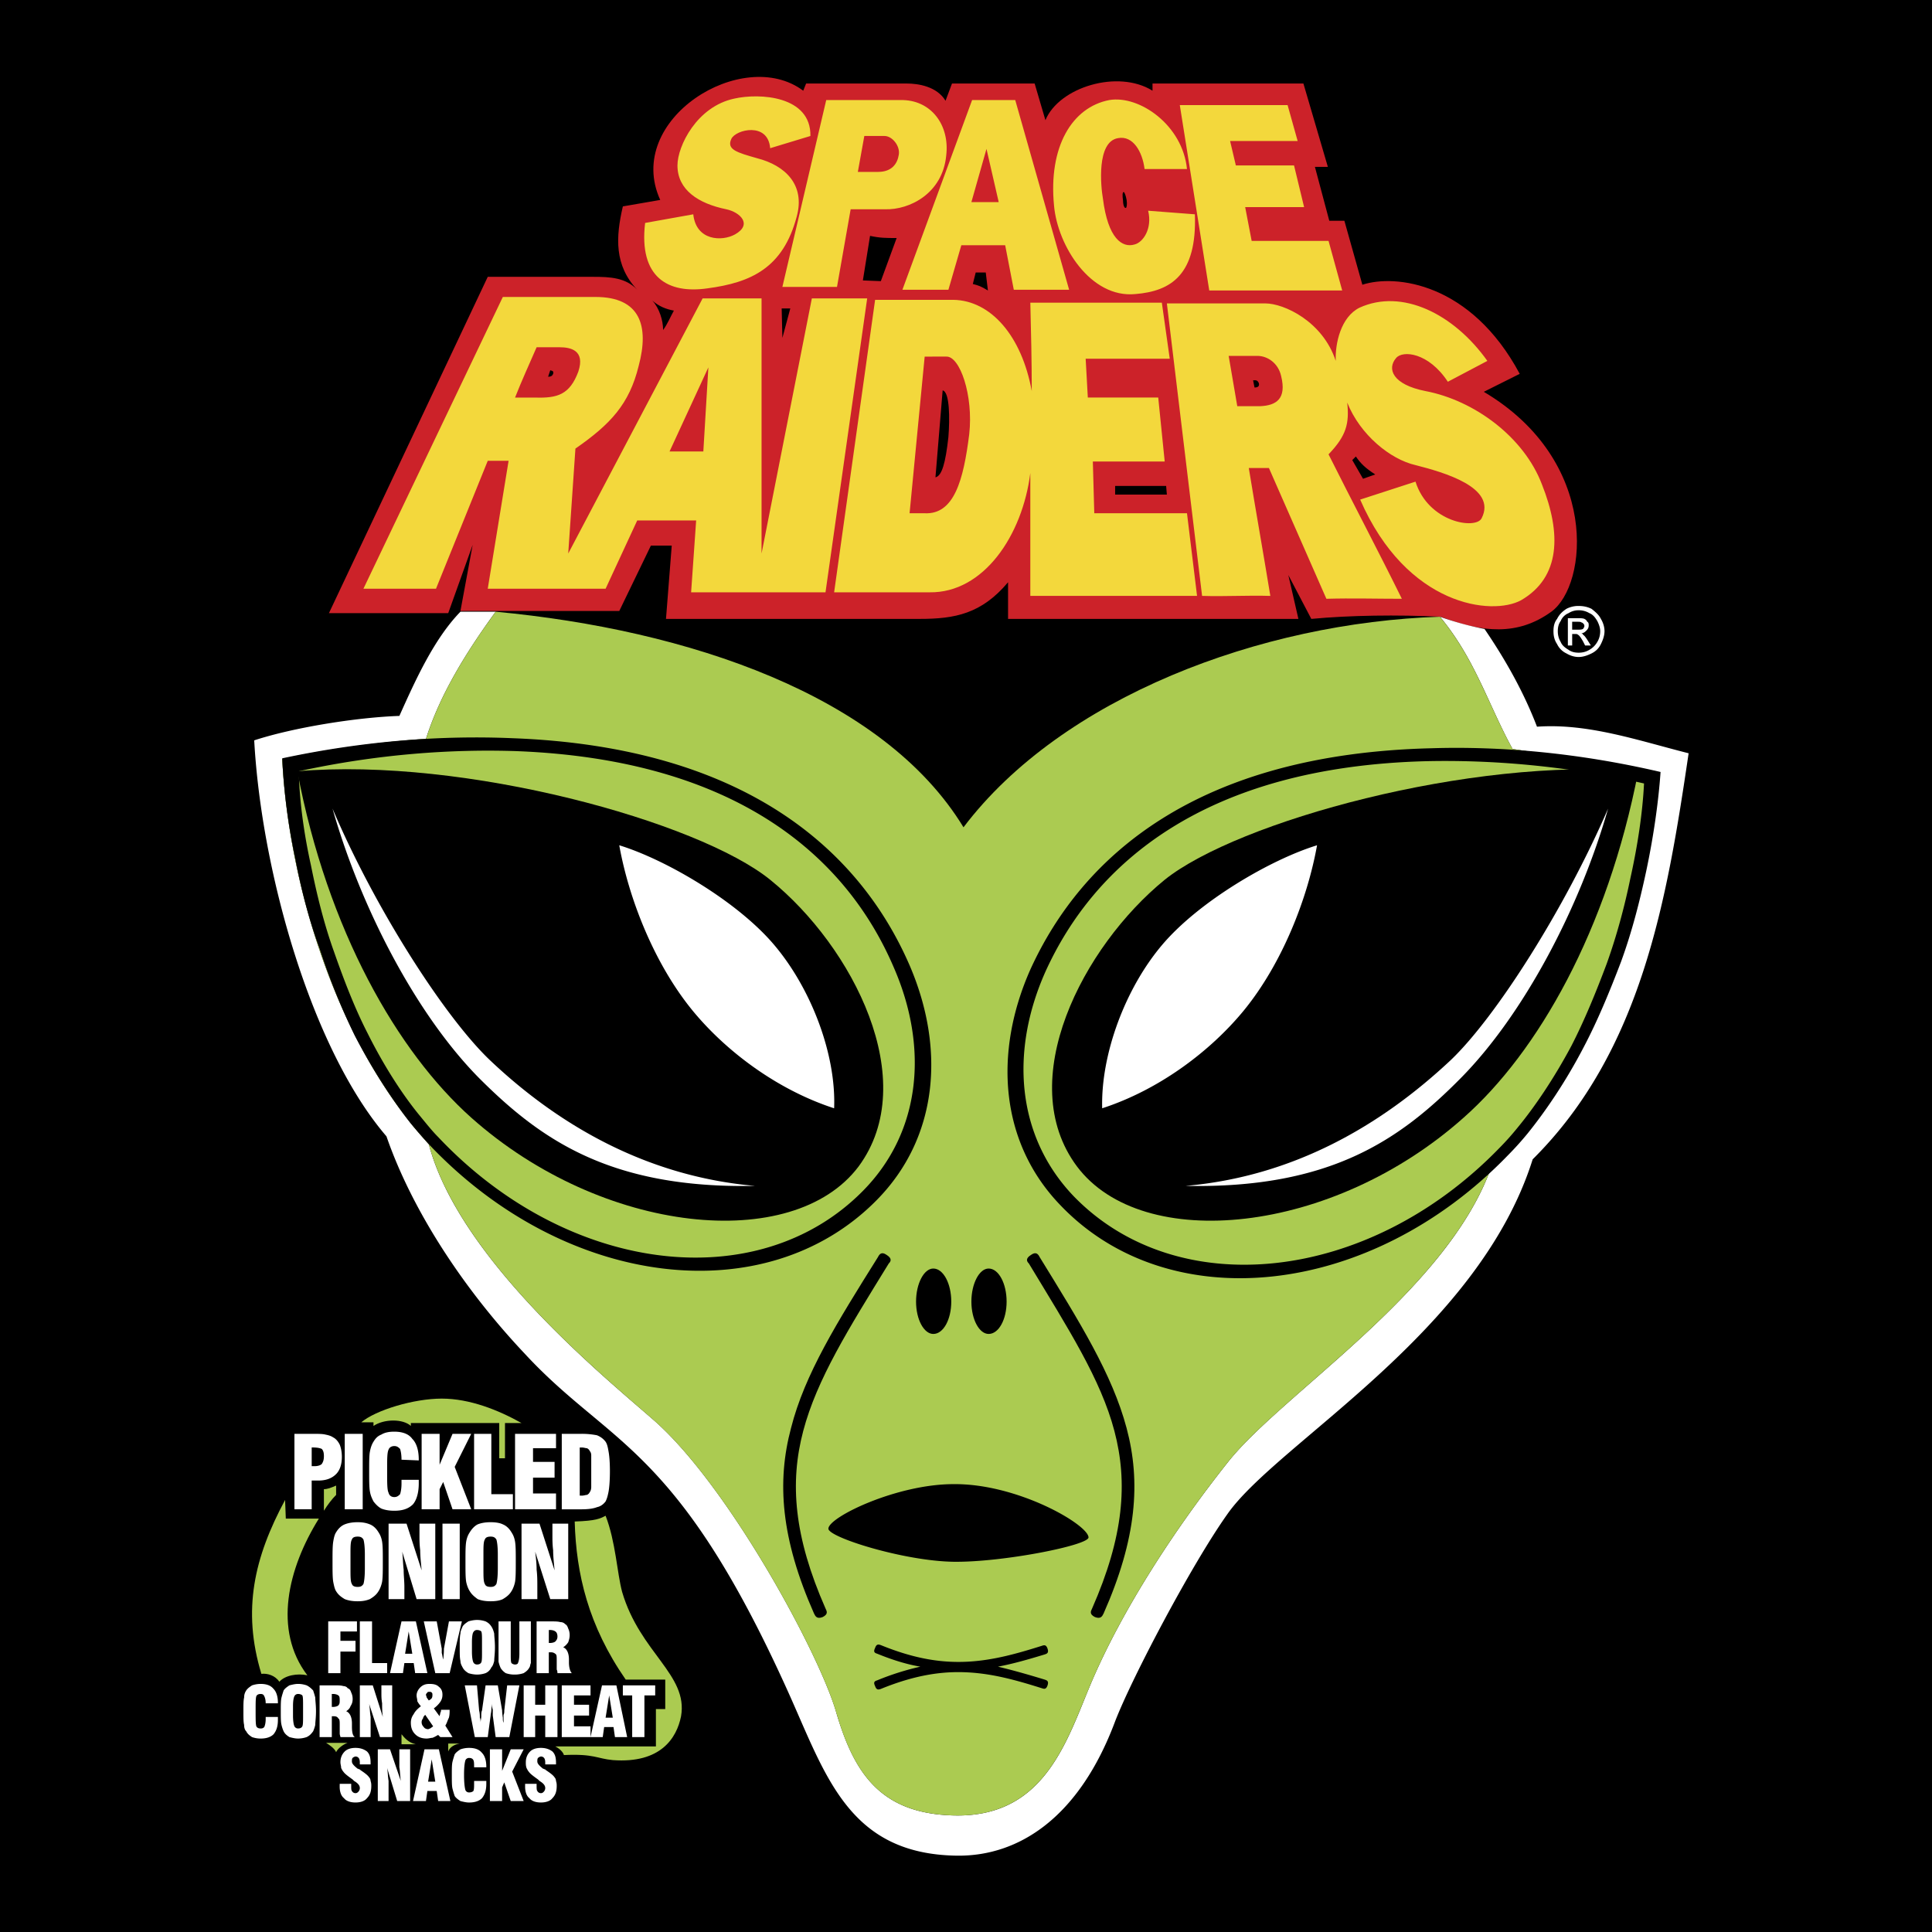
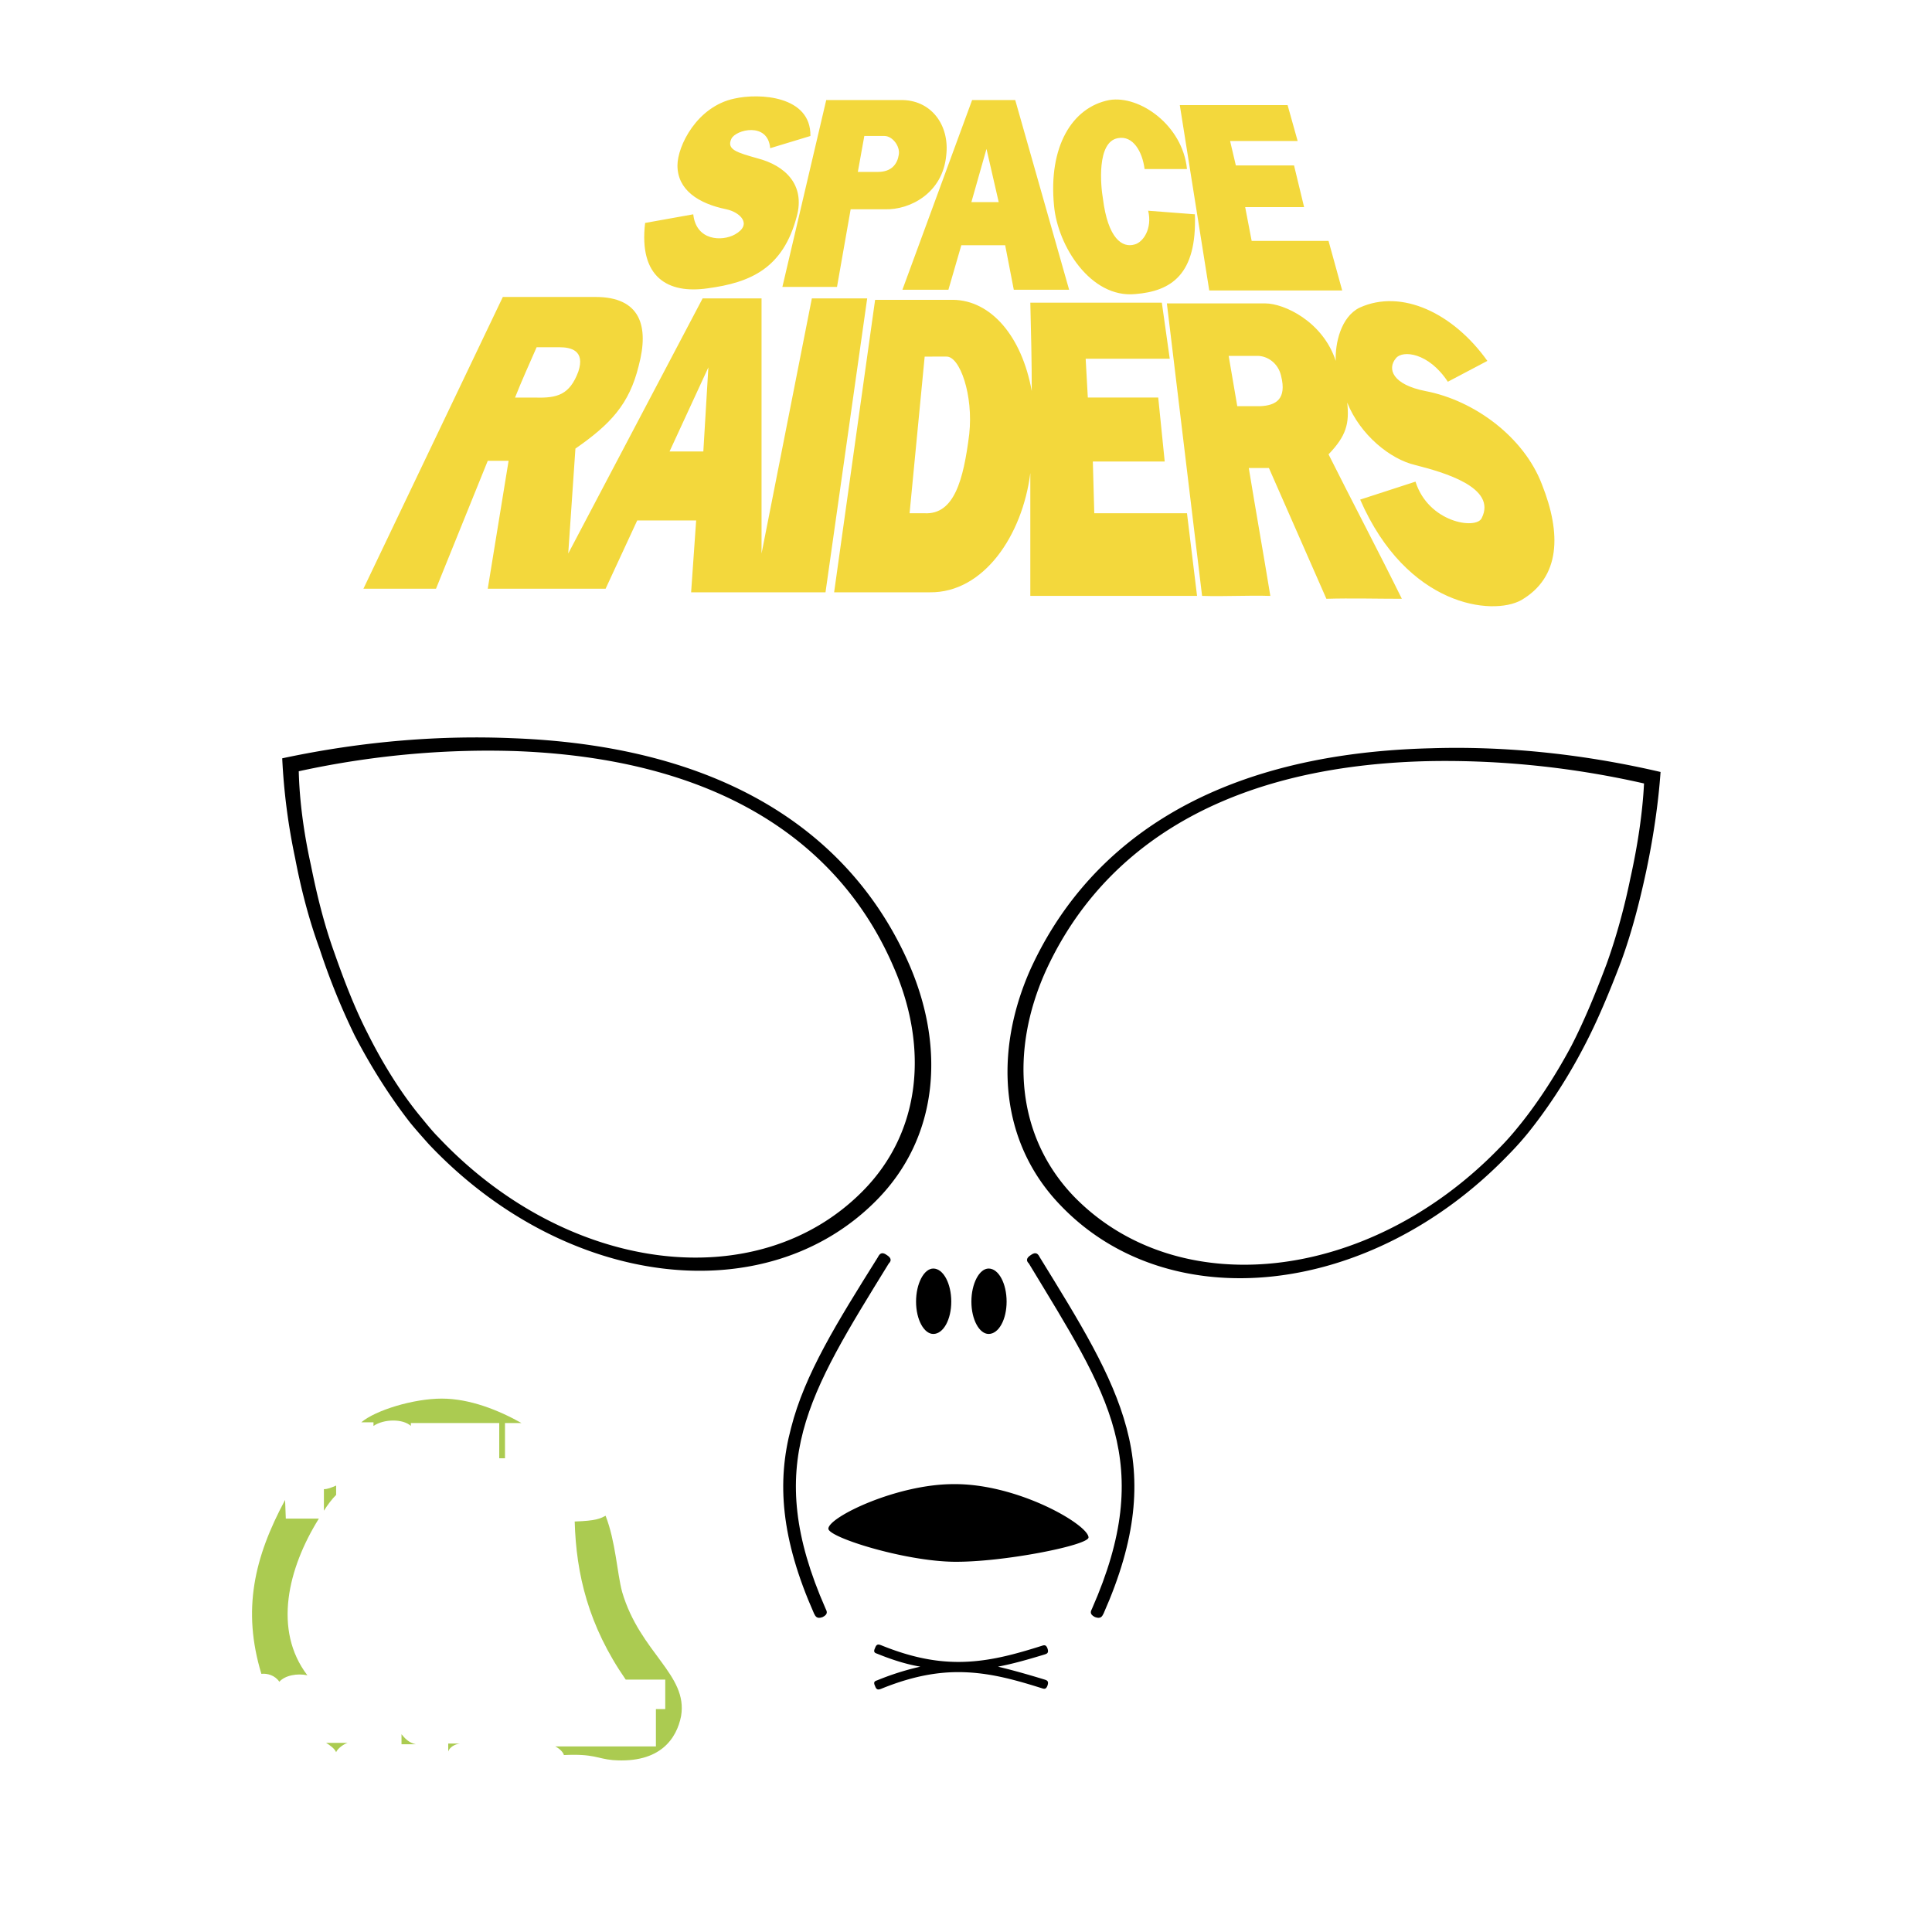
<svg xmlns="http://www.w3.org/2000/svg" width="2500" height="2500" viewBox="0 0 192.756 192.756">
  <g fill-rule="evenodd" clip-rule="evenodd">
-     <path d="M0 0h192.756v192.756H0V0z" />
-     <path d="M62.142 20.593l3.729-.645c-3.657-8.03 8.245-15.415 14.268-10.898l.287-.717h10.038c1.147 0 3.011.287 3.872 1.721l.645-1.721h8.245l1.076 3.657c1.361-3.298 7.242-5.09 10.684-2.94v-.717h15.055l2.439 8.317h-1.291l1.434 5.377h1.506l1.793 6.381c3.297-1.075 10.826-.215 15.701 8.891l-3.584 1.793c11.615 6.883 10.395 19.287 6.738 21.939-3.369 2.438-6.883 2.079-11.041.502-4.303-.215-9.105-.144-12.906.215l-2.293-4.374 1.004 4.374h-28.967v-3.657c-2.652 3.155-5.306 3.657-8.819 3.657h-25.31l.574-7.313h-2.08l-3.155 6.524H45.938l1.219-6.596-2.438 6.812H32.817L48.663 27.62h10.54c1.649 0 3.227.071 4.374 1.29-2.295-2.437-2.152-5.233-1.435-8.317zm72.774 25.31l1.074 1.864 1.219-.43c-1.002-.646-1.434-1.076-1.936-1.793l-.357.359zM112.115 19.16c.072 0 .215.358.287.789.072.43 0 .789-.072.789-.143.072-.285-.287-.285-.717-.072-.503-.072-.861.07-.861zm12.906 18.784l.143.717c.359 0 .502-.143.432-.43-.145-.358-.36-.287-.575-.287zm-13.765 10.539h5.09l.072.861h-5.162v-.861zm-13.91-21.294l-.287 1.147c.574.143.789.215 1.506.646l-.215-1.793h-1.004zm-10.54-3.656l-.717 4.446 1.792.071 1.578-4.302c-1.075 0-1.649 0-2.653-.215zm7.242 15.415l-.717 8.676c.646-.143 1.004-1.434 1.291-4.015.143-1.794.143-4.517-.574-4.661zM54.9 36.94l-.215.645c.359 0 .43-.143.502-.287.072-.285-.071-.285-.287-.358zm23.087-6.166l.072 2.939.789-2.939h-.861zm-10.754.216c-.789-.144-1.506-.43-2.151-1.004.717.789 1.076 2.007 1.076 2.939.429-.573.716-1.29 1.075-1.935z" fill="#cc2229" />
    <path d="M76.84 14.786l4.015-1.218c.072-4.016-5.09-4.302-7.6-3.729-3.729.789-5.665 4.732-5.665 6.668 0 2.438 2.08 3.8 4.875 4.373 1.362.287 2.653 1.506.861 2.51-1.291.717-3.872.646-4.159-2.008l-4.804.861c-.646 5.449 2.294 7.098 6.238 6.524 4.302-.574 7.528-2.008 8.891-7.169.86-3.155-1.147-5.091-3.944-5.808-2.007-.573-3.083-.86-2.581-1.936.432-.932 3.658-1.721 3.873.932zM114.195 16.865c-.215-1.72-1.148-3.37-2.652-3.083-2.152.358-1.721 4.804-1.506 6.022.502 4.015 1.936 4.947 3.154 4.589.859-.215 1.793-1.578 1.361-3.37l4.662.358c.215 6.023-2.367 7.672-5.951 7.958-4.445.43-7.744-4.804-8.102-8.818-.574-5.879 1.791-9.823 5.52-10.54 3.012-.502 7.312 2.51 7.744 6.883l-4.23.001zM117.709 10.484l2.939 18.498h13.264l-1.363-4.947h-7.67l-.647-3.37h5.879l-1.004-4.158h-5.806l-.574-2.438h6.74l-1.004-3.585h-10.754zM50.168 29.627l-13.909 29.11H43.5l5.163-12.762h2.079l-2.079 12.762h11.758l3.155-6.812h5.879l-.502 7.17h13.408l4.158-29.325h-5.52L75.98 55.224V29.771h-5.879L56.693 55.224l.717-10.468c3.513-2.438 5.377-4.445 6.309-8.245 1.076-4.015.144-6.883-4.302-6.883h-9.249v-.001zm16.634 15.415l3.872-8.389-.502 8.389h-3.37zM53.538 34.646c-.717 1.649-1.505 3.37-2.151 5.019h2.008c2.223.071 3.441-.287 4.302-2.581.717-2.151-.789-2.438-1.864-2.438h-2.295zM83.221 59.095h9.536c5.377.072 9.249-5.664 10.038-11.902v12.26h16.635l-1.004-8.245h-9.25l-.143-5.163h7.17l-.646-6.381h-7.025l-.215-3.872h8.389l-.789-5.592h-13.121c.072 2.94.143 5.808.143 8.819-1.004-5.521-4.086-9.034-7.814-9.105H87.31l-4.089 29.181zm9.034-23.517c-.502 5.306-1.004 10.325-1.506 15.63h1.506c2.939.144 3.872-3.298 4.445-7.887.43-3.872-.932-7.815-2.294-7.744l-2.151.001zM126.742 59.454c-.717-4.374-1.434-8.388-2.15-12.762h2.008c1.936 4.374 3.799 8.675 5.734 13.049 2.51-.072 5.02 0 7.529 0-2.223-4.517-5.092-9.966-7.314-14.412 1.793-1.864 2.08-3.083 1.865-5.162 1.291 3.226 4.301 5.664 6.811 6.237 2.797.717 8.174 2.223 6.596 5.306-.572 1.147-5.305.43-6.596-3.657l-5.52 1.792c4.66 10.684 13.191 11.615 16.059 10.038 3.945-2.294 4.016-6.668 2.08-11.543-1.793-4.732-6.74-8.389-11.615-9.321-3.297-.645-3.871-2.223-2.939-3.298.646-.789 3.227-.574 5.162 2.366l3.943-2.08c-3.369-4.732-8.531-7.241-12.762-5.306-1.865.932-2.438 3.585-2.365 5.306-1.291-3.943-5.162-5.736-7.027-5.736h-9.822l3.514 29.181c2.292.073 4.587-.07 6.809.002zm-4.158-23.948c.287 1.721.572 3.298.859 5.019h2.295c1.578-.071 2.652-.717 2.08-3.011-.287-1.291-1.363-2.008-2.367-2.008h-2.867zM96.988 9.982L90.033 28.91h4.589l1.29-4.445h4.374l.861 4.445h5.52L101.29 9.982h-4.302zm1.434 4.875l-1.506 5.306h2.725l-1.219-5.306zM82.433 9.982l-4.374 18.642h5.449c.43-2.509.932-5.234 1.362-7.744h3.441c2.438.072 5.736-1.577 6.095-5.377.358-3.011-1.505-5.592-4.588-5.521h-7.385zm3.8 3.585l-.646 3.584h2.007c1.362 0 1.936-.789 2.08-1.721.144-.86-.645-1.864-1.434-1.864h-2.007v.001z" fill="#f3d83c" />
-     <path d="M42.784 114.159c-9.178-9.966-13.981-25.883-14.626-38.43 3.37-.789 9.536-1.721 14.34-2.008 1.362-4.302 3.872-8.46 6.955-12.69H45.94c-2.653 2.725-4.517 6.883-6.094 10.396-4.23.143-10.54 1.147-14.483 2.438.717 13.12 5.736 30.83 13.193 39.505 2.581 7.457 7.744 15.272 13.766 21.653 8.532 9.249 15.128 9.034 26.241 33.626 3.8 8.389 6.022 16.348 16.921 16.491 6.167.071 12.188-3.801 15.774-13.408 1.721-4.445 7.672-15.702 11.184-20.648 4.947-7.099 25.023-18.068 30.473-35.419 10.898-10.826 13.408-25.955 15.559-40.51-5.09-1.29-10.039-3.011-15.129-2.652-1.291-3.37-3.082-6.597-5.234-9.751a31.432 31.432 0 0 1-4.445-1.219c3.514 4.23 4.805 8.747 7.242 13.192 4.732.717 9.465 1.506 14.268 2.223-1.791 7.313-.215 22.226-16.275 39.146-4.158 12.476-20.791 22.801-26.312 29.684-5.307 6.668-10.611 14.77-13.766 22.226-2.439 5.808-4.66 13.408-13.767 13.121-7.17-.215-9.823-4.158-11.615-10.253-1.649-5.808-10.755-22.656-18.211-29.181-5.095-4.445-19.435-16.131-22.446-27.532z" fill="#fff" />
-     <path d="M143.662 61.533c3.514 4.23 4.805 8.747 7.242 13.192 4.732.717 9.465 1.506 14.268 2.223-1.791 7.313-.215 22.226-16.275 39.146-4.158 12.476-20.791 22.801-26.312 29.684-5.307 6.668-10.611 14.77-13.766 22.226-2.439 5.808-4.66 13.408-13.767 13.121-7.17-.215-9.823-4.158-11.615-10.253-1.649-5.808-10.755-22.656-18.211-29.181-5.09-4.445-19.43-16.132-22.441-27.532-9.178-9.966-13.981-25.883-14.626-38.43 3.37-.789 9.536-1.721 14.34-2.008 1.362-4.302 3.872-8.46 6.955-12.69 19.144 1.792 38.645 8.317 46.675 21.509 9.82-12.977 29.682-20.434 47.533-21.007z" fill="#abcb51" />
+     <path d="M42.784 114.159c-9.178-9.966-13.981-25.883-14.626-38.43 3.37-.789 9.536-1.721 14.34-2.008 1.362-4.302 3.872-8.46 6.955-12.69H45.94c-2.653 2.725-4.517 6.883-6.094 10.396-4.23.143-10.54 1.147-14.483 2.438.717 13.12 5.736 30.83 13.193 39.505 2.581 7.457 7.744 15.272 13.766 21.653 8.532 9.249 15.128 9.034 26.241 33.626 3.8 8.389 6.022 16.348 16.921 16.491 6.167.071 12.188-3.801 15.774-13.408 1.721-4.445 7.672-15.702 11.184-20.648 4.947-7.099 25.023-18.068 30.473-35.419 10.898-10.826 13.408-25.955 15.559-40.51-5.09-1.29-10.039-3.011-15.129-2.652-1.291-3.37-3.082-6.597-5.234-9.751a31.432 31.432 0 0 1-4.445-1.219c3.514 4.23 4.805 8.747 7.242 13.192 4.732.717 9.465 1.506 14.268 2.223-1.791 7.313-.215 22.226-16.275 39.146-4.158 12.476-20.791 22.801-26.312 29.684-5.307 6.668-10.611 14.77-13.766 22.226-2.439 5.808-4.66 13.408-13.767 13.121-7.17-.215-9.823-4.158-11.615-10.253-1.649-5.808-10.755-22.656-18.211-29.181-5.095-4.445-19.435-16.131-22.446-27.532" fill="#fff" />
    <path d="M88.67 126.062c-4.015 6.524-7.17 11.543-8.532 16.705s-.932 10.54 2.223 17.71c.143.286.287.573-.287.859-.574.216-.717-.071-.86-.358-3.298-7.456-3.728-13.12-2.294-18.498 1.362-5.377 4.589-10.539 8.675-17.063.144-.287.359-.573.861-.216.573.359.429.645.214.861zM102.652 126.062c3.943 6.524 7.17 11.543 8.531 16.705 1.363 5.162.932 10.54-2.223 17.71-.143.286-.287.573.287.859.574.216.717-.071.859-.358 3.299-7.456 3.729-13.12 2.295-18.498-1.434-5.377-4.66-10.539-8.676-17.063-.143-.287-.357-.573-.859-.216-.573.359-.43.645-.214.861zM93.116 126.562c1.004 0 1.792 1.506 1.792 3.299 0 1.792-.789 3.227-1.792 3.227-.932 0-1.721-1.435-1.721-3.227 0-1.793.789-3.299 1.721-3.299zM98.637 126.562c1.004 0 1.793 1.506 1.793 3.299 0 1.792-.789 3.227-1.793 3.227-.932 0-1.721-1.435-1.721-3.227 0-1.793.789-3.299 1.721-3.299z" />
    <path d="M82.648 152.518c0-1.147 6.811-4.445 12.476-4.445 6.38-.071 13.408 4.015 13.478 5.306.072.789-8.604 2.51-13.478 2.438-4.948-.073-12.476-2.439-12.476-3.299zM87.881 164.133c3.514 1.434 6.238 1.792 8.747 1.649 2.51-.144 4.805-.789 7.313-1.578.217-.071.432-.143.574.287s-.072.502-.287.573c-1.648.502-3.154.933-4.66 1.219 1.506.358 3.012.789 4.66 1.291.215.071.43.144.287.573-.143.431-.357.358-.574.287-2.508-.789-4.803-1.434-7.313-1.577-2.509-.144-5.233.215-8.747 1.648-.215.072-.43.144-.573-.286-.215-.431 0-.502.215-.574a26.623 26.623 0 0 1 4.302-1.362c-1.291-.215-2.725-.645-4.302-1.29-.215-.072-.43-.144-.215-.573.144-.431.359-.358.573-.287zM28.157 75.657c8.389-1.792 16.132-2.294 22.943-2.007 23.302.86 34.702 11.256 39.649 22.657 3.585 8.317 2.868 17.207-3.298 23.445-11.042 11.185-31.045 8.818-44.668-5.593-.573-.646-1.219-1.362-1.864-2.15-1.792-2.295-3.728-5.234-5.521-8.676a68.226 68.226 0 0 1-3.513-8.676c-1.076-2.939-1.864-6.022-2.438-9.034a62.319 62.319 0 0 1-1.29-9.966zm1.65 1.291c7.886-1.721 15.271-2.223 21.724-2.008 22.155.86 32.981 10.683 37.642 21.581 3.441 7.887 2.796 16.347-3.083 22.298-10.468 10.611-29.468 8.317-42.374-5.377-.573-.574-1.146-1.291-1.792-2.079-1.721-2.079-3.585-4.947-5.234-8.245-1.291-2.51-2.366-5.306-3.37-8.174-1.004-2.796-1.721-5.736-2.295-8.604-.717-3.226-1.147-6.452-1.218-9.392zM165.674 77.02c-8.316-1.936-16.061-2.581-22.871-2.366-23.373.574-34.846 10.754-40.008 22.083-3.656 8.246-3.084 17.208 3.012 23.518 10.826 11.327 30.902 9.249 44.668-5.02a31.035 31.035 0 0 0 1.936-2.15c1.793-2.223 3.801-5.162 5.592-8.604 1.363-2.58 2.582-5.521 3.729-8.531 1.076-2.94 1.865-6.023 2.51-9.034.715-3.372 1.217-6.813 1.432-9.896zm-1.649 1.147c-7.887-1.793-15.271-2.366-21.725-2.223-22.154.573-33.125 10.252-38 21.008-3.514 7.887-2.939 16.347 2.797 22.369 10.324 10.684 29.395 8.747 42.516-4.804a26.5 26.5 0 0 0 1.793-2.008c1.721-2.079 3.656-4.946 5.377-8.173 1.291-2.51 2.438-5.306 3.514-8.174 1.004-2.796 1.793-5.736 2.365-8.532.719-3.226 1.219-6.524 1.363-9.463z" />
-     <path d="M29.663 76.948c3.012 15.917 10.038 28.034 17.352 34.559 13.121 11.687 32.12 13.551 38.645 4.875 6.31-8.532-.574-21.939-8.819-28.607-7.171-5.808-30.472-12.261-47.178-10.827zM163.451 76.948c-3.082 15.917-10.037 28.034-17.422 34.559-13.121 11.687-32.049 13.551-38.574 4.875-6.381-8.532.574-21.939 8.748-28.607 7.24-5.808 30.543-12.261 47.248-10.827z" />
-     <path d="M61.784 84.333c.932 5.234 3.441 11.759 7.313 16.49 3.298 4.016 8.389 7.887 14.124 9.751.215-5.377-2.294-11.974-6.022-16.347-3.657-4.302-10.755-8.46-15.415-9.894zM131.402 84.333c-.932 5.234-3.441 11.759-7.312 16.49-3.299 4.016-8.389 7.887-14.125 9.751-.143-5.377 2.295-11.974 6.021-16.347 3.659-4.302 10.756-8.46 15.416-9.894zM33.176 80.676c2.796 9.823 8.317 20.505 14.626 26.887 6.166 6.166 13.121 11.041 27.532 10.754-10.754-.932-19.573-6.022-26.457-12.547-4.444-4.23-11.399-14.984-15.701-25.094zM160.439 80.676c-2.795 9.823-8.389 20.505-14.697 26.887-6.094 6.166-13.049 11.041-27.461 10.754 10.756-.932 19.502-6.022 26.457-12.547 4.446-4.23 11.328-14.984 15.701-25.094zM157.5 60.458c.43 0 .861.072 1.291.287.359.287.717.574.932 1.004.215.358.359.789.359 1.219s-.145.86-.359 1.291-.502.717-.932.932-.861.358-1.291.358-.859-.143-1.219-.358a1.962 1.962 0 0 1-.932-.932c-.287-.43-.359-.86-.359-1.291s.072-.86.359-1.219c.215-.43.502-.717.932-1.004a2.529 2.529 0 0 1 1.219-.287zm0 .43a1.79 1.79 0 0 0-1.004.287c-.357.143-.645.43-.787.789-.217.287-.287.645-.287 1.003s.07.717.287 1.076c.143.358.43.574.787.789.287.215.646.287 1.004.287.359 0 .717-.072 1.076-.287a2.09 2.09 0 0 0 .789-.789c.215-.359.287-.717.287-1.076s-.145-.717-.287-1.003c-.215-.359-.432-.646-.789-.789a2.017 2.017 0 0 0-1.076-.287zm-1.074 3.513v-2.725h.932c.287 0 .572 0 .717.072a.562.562 0 0 1 .287.287c.143.072.143.215.143.359 0 .215-.072.358-.215.502s-.287.286-.574.286c.145 0 .215.072.215.144.145.072.287.287.432.502l.357.574h-.572l-.217-.43c-.215-.358-.357-.574-.5-.646-.072-.071-.145-.071-.287-.071h-.287v1.147h-.431v-.001zm.429-1.578h.502c.287 0 .43 0 .572-.071.072-.072.145-.215.145-.287 0-.144-.072-.215-.072-.215-.072-.072-.143-.144-.215-.144-.072-.072-.215-.072-.43-.072h-.502v.789zM31.097 146.28h.287c.287 0 .574-.072.717-.215.144-.216.215-.431.215-.789 0-.359-.071-.574-.215-.717-.143-.072-.43-.144-.86-.144h-.143v1.865h-.001zm-1.721 4.302v-7.528h1.721c.645 0 1.075 0 1.362.072.358.071.573.143.788.286.287.144.502.43.646.717.144.358.215.788.215 1.219 0 .789-.215 1.362-.574 1.721-.43.431-1.004.646-1.792.646h-.645v2.868h-1.721v-.001zm5.019 0v-7.528h1.792v7.528h-1.792zm5.664-2.94h1.721v.36c0 .932-.215 1.648-.574 2.079-.431.43-1.004.646-1.864.646-.502 0-.932-.072-1.291-.216-.287-.143-.574-.43-.789-.717-.144-.286-.287-.573-.358-1.004-.072-.43-.072-1.075-.072-2.007 0-.861 0-1.578.072-1.937.071-.43.215-.788.358-1.004.215-.358.43-.573.789-.716.358-.216.789-.288 1.291-.288.789 0 1.434.216 1.792.718.43.43.646 1.146.646 2.079v.071l-1.721-.071c0-.502-.071-.86-.143-1.075-.144-.144-.287-.287-.574-.287s-.502.144-.574.358c-.143.286-.143.933-.143 2.008v.144c0 1.219 0 1.863.143 2.15.072.287.287.43.574.43s.43-.143.574-.286c.072-.215.143-.573.143-1.075v-.36zm2.008 2.94v-7.528h1.792v3.083l1.291-3.083h1.864l-1.649 3.298 1.649 4.23H45.15l-.932-2.725-.358.717v2.008h-1.793zm9.105 0H47.3v-7.528h1.72v6.022h2.151v1.506h.001zm.215 0v-7.528h4.087v1.434H53.18v1.362h2.15v1.577h-2.15v1.578h2.294v1.577h-4.087zm6.453-6.166v4.804H58.055c.215 0 .358-.072.502-.072a.557.557 0 0 0 .287-.286c.072-.072.144-.287.144-.502V146.496v-1.291c0-.215-.072-.358-.144-.43a.555.555 0 0 0-.287-.287c-.144 0-.287-.071-.502-.071H57.84v-.001zm-1.792 6.166v-7.528h1.936a7.81 7.81 0 0 1 1.577.144c.358.144.645.358.86.645.144.216.215.502.287.933.071.358.143 1.004.143 2.008 0 1.003-.072 1.721-.143 2.079-.072.358-.144.646-.287.932-.215.287-.502.502-.86.574-.358.143-.86.215-1.577.215h-1.936v-.002zm-19.646 5.879v-1.362c0-.789-.072-1.29-.143-1.506-.144-.215-.287-.286-.574-.286s-.502.071-.573.286c-.144.216-.144.717-.144 1.506v1.362c0 .86 0 1.362.144 1.577.071.215.287.287.573.287s.43-.072.574-.287c.072-.215.143-.717.143-1.577zm-3.226-.646c0-.932 0-1.577.071-2.007.072-.431.144-.718.287-.933.215-.358.502-.646.86-.789.358-.143.789-.215 1.291-.215s.86.072 1.219.215c.358.144.645.431.86.789.143.215.287.502.358.933.072.43.072 1.075.072 2.007 0 .86 0 1.578-.072 2.008-.071.358-.215.717-.358.932-.215.359-.502.574-.86.789-.359.144-.717.215-1.219.215s-.932-.071-1.291-.215c-.358-.215-.645-.43-.86-.789-.144-.215-.215-.573-.287-.932-.071-.429-.071-1.075-.071-2.008zm5.593 3.729v-7.528h1.792l1.506 4.66c-.072-.788-.144-1.434-.144-2.007-.072-.574-.072-1.076-.072-1.435v-1.219h1.577v7.528h-1.864l-1.434-4.731c.072.573.072 1.218.143 1.792 0 .573.072 1.147.072 1.721v1.219h-1.576zm5.377 0v-7.528h1.721v7.528h-1.721zm5.521-3.083v-1.362c0-.789-.071-1.29-.144-1.506-.143-.215-.286-.286-.573-.286s-.502.071-.573.286c-.144.216-.144.717-.144 1.506v1.362c0 .86 0 1.362.144 1.577.071.215.287.287.573.287.287 0 .43-.072.573-.287.072-.215.144-.717.144-1.577zm-3.227-.646c0-.932 0-1.577.072-2.007.072-.431.215-.718.358-.933.215-.358.502-.646.789-.789.358-.143.789-.215 1.291-.215s.932.072 1.219.215c.359.144.646.431.86.789.144.215.287.502.358.933.072.43.072 1.075.072 2.007 0 .86 0 1.578-.072 2.008-.071.358-.215.717-.358.932-.215.359-.501.574-.86.789-.287.144-.717.215-1.219.215s-.932-.071-1.291-.215c-.287-.215-.574-.43-.789-.789-.144-.215-.287-.573-.358-.932-.072-.429-.072-1.075-.072-2.008zm5.593 3.729v-7.528h1.792l1.505 4.66c-.071-.788-.143-1.434-.143-2.007-.072-.574-.072-1.076-.072-1.435v-1.219h1.577v7.528H54.9l-1.505-4.731c.072.573.143 1.218.143 1.792.072.573.072 1.147.072 1.721v1.219h-1.577zM32.746 166.929v-5.162h2.868v1.004h-1.649v.932h1.505v1.076h-1.505v2.15h-1.219zm5.879 0H35.9v-5.162h1.219v4.158h1.506v1.004zm1.792-1.936h.717l-.359-2.223-.358 2.223zm-1.505 1.936l1.147-5.162h1.434l1.147 5.162h-1.219l-.144-1.004h-.932l-.144 1.004h-1.289zm4.517 0l-1.147-5.162h1.291l.501 2.725v.43c.072.216.072.431.144.646.072-.573.072-.932.072-1.075l.501-2.725h1.291l-1.219 5.162h-1.434v-.001zm4.66-2.151v-.933c0-.573 0-.932-.072-1.075-.072-.072-.215-.144-.43-.144a.39.39 0 0 0-.358.216c-.072.071-.144.43-.144 1.003v.933c0 .573.072.932.144 1.075s.215.215.358.215c.215 0 .358-.071.43-.215s.072-.501.072-1.075zm-2.222-.43c0-.646 0-1.075.072-1.362 0-.287.143-.502.215-.717.144-.215.359-.358.574-.502.215-.072.574-.144.86-.144.358 0 .646.071.86.144.287.144.43.287.573.502.144.215.216.43.287.717 0 .287.072.717.072 1.362s-.072 1.075-.072 1.362c-.071.287-.143.502-.287.646a1.113 1.113 0 0 1-.573.573 2.664 2.664 0 0 1-.86.144 3.03 3.03 0 0 1-.86-.144c-.215-.143-.43-.287-.574-.573-.072-.144-.215-.358-.215-.646-.072-.287-.072-.717-.072-1.362zm3.872-2.581h1.219v3.227c0 .502 0 .789.071.932a.547.547 0 0 0 .358.144c.144 0 .287-.071.287-.144.071-.143.144-.43.144-.932v-3.227h1.147v4.158c-.072.144-.072.358-.144.431-.143.286-.358.431-.573.573a2.798 2.798 0 0 1-.932.144c-.358 0-.646-.071-.86-.144a1.68 1.68 0 0 1-.502-.502 3.272 3.272 0 0 1-.215-.645v-4.015zm5.018 2.151h.143c.215 0 .43-.072.502-.144.143-.144.215-.287.215-.502s-.072-.43-.215-.502c-.072-.072-.287-.144-.502-.144h-.143v1.292zm-1.219 3.011v-5.162H54.9c.43 0 .789 0 1.004.072.215 0 .359.071.502.215.143.071.215.215.286.43.072.144.144.359.144.646 0 .287-.071.502-.144.717a1.658 1.658 0 0 1-.502.502c.359.144.574.573.574 1.219v.287c0 .573.143.933.286 1.075h-1.434c0-.071 0-.215-.072-.358v-.358-.287-.215c0-.358 0-.573-.072-.646a.65.65 0 0 0-.502-.215h-.215v2.079h-1.217v-.001zm-27.03 4.374h1.219v.287c0 .646-.144 1.076-.431 1.435-.287.286-.717.431-1.291.431-.358 0-.646-.072-.86-.145-.215-.143-.43-.286-.574-.573-.143-.144-.215-.358-.215-.646-.071-.286-.071-.717-.071-1.362s0-1.075.071-1.362c0-.286.072-.501.215-.717.144-.215.359-.358.574-.502.215-.071.502-.144.86-.144.573 0 1.004.144 1.291.502.287.287.431.789.431 1.362v.072h-1.219c0-.358-.072-.574-.144-.717-.071-.144-.144-.215-.358-.215s-.358.071-.43.215c-.072.215-.072.645-.072 1.434v.071c0 .789 0 1.291.072 1.506.071.144.215.216.43.216s.287-.072.358-.144c.072-.144.144-.431.144-.789v-.215zm3.729-.144v-.932c0-.574 0-.933-.072-1.076-.072-.071-.215-.143-.43-.143a.394.394 0 0 0-.359.215c-.071.143-.143.43-.143 1.004v.932c0 .573.072.932.143 1.075a.394.394 0 0 0 .359.216c.215 0 .358-.072.43-.216s.072-.502.072-1.075zm-2.223-.43c0-.646 0-1.075.071-1.362.072-.286.144-.501.215-.717.144-.215.359-.358.574-.502.287-.071.573-.144.86-.144.358 0 .645.072.86.144.287.144.43.287.645.502.072.216.144.431.215.717 0 .287.072.717.072 1.362s-.072 1.076-.072 1.362a3.425 3.425 0 0 1-.215.646c-.215.287-.358.431-.645.573a2.66 2.66 0 0 1-.86.145c-.287 0-.574-.072-.86-.145-.215-.143-.43-.286-.574-.573a3.4 3.4 0 0 1-.215-.646c-.071-.286-.071-.717-.071-1.362zm5.09-.43h.143c.215 0 .431-.071.502-.144.143-.144.143-.287.143-.502s0-.43-.143-.502c-.072-.071-.287-.143-.502-.143h-.143v1.291zm-1.218 3.011v-5.162h1.362c.431 0 .789 0 1.004.072.144 0 .358.071.431.215.215.071.286.215.358.431.072.144.143.358.143.646 0 .286-.071.501-.215.717-.071.215-.215.358-.43.501.358.144.574.574.574 1.219v.287c0 .573.071.933.287 1.075h-1.434c0-.071-.072-.215-.072-.358v-.358-.286-.216c0-.358 0-.573-.143-.645-.072-.144-.215-.216-.43-.216h-.215v2.079h-1.22v-.001zm4.015 0v-5.162h1.291l1.004 3.155c-.072-.502-.072-1.004-.072-1.362-.071-.43-.071-.717-.071-1.004v-.789h1.076v5.162H37.91l-1.076-3.298c.072.431.072.86.144 1.291V173.309h-1.077v.001zm6.883-3.657c.144-.071.215-.143.287-.215.072-.144.072-.215.072-.358 0-.071 0-.144-.072-.215-.072-.072-.143-.072-.215-.072s-.215 0-.215.072c-.071.071-.143.144-.143.215s.072.215.072.286c.07.072.142.216.214.287zm.43 2.581l-.789-1.147c-.072.072-.215.216-.215.359a.544.544 0 0 0-.144.358.65.65 0 0 0 .215.502c.071.144.287.215.43.215.072 0 .144-.071.215-.071.073-.072.217-.143.288-.216zm.717 1.076l-.216-.215c-.143.072-.358.215-.573.287-.144 0-.359.072-.574.072-.502 0-.86-.145-1.147-.431-.287-.287-.43-.646-.43-1.147 0-.287.071-.573.286-.86.144-.287.358-.502.717-.788a2.216 2.216 0 0 1-.359-.502c0-.215-.071-.359-.071-.574 0-.286.144-.573.358-.789.287-.286.574-.358.932-.358.43 0 .717.072.932.287.287.215.358.502.358.789 0 .286-.072.502-.215.717a2.733 2.733 0 0 1-.646.646l.574.788c0-.071.072-.215.072-.358.071-.071.071-.215.071-.286h.86c0 .286 0 .501-.072.788-.143.287-.215.573-.358.789l.717 1.146h-1.216v-.001zm3.442 0l-1.004-5.162h1.219l.215 2.51c.072.287.072.502.072.717.071.144.071.358.071.502 0-.215.072-.43.072-.646 0-.215 0-.43.072-.573l.358-2.51h1.219l.431 2.51c0 .071 0 .287.071.717 0 .215 0 .358.072.502v-.789c.072-.143.072-.286.072-.43l.287-2.51h1.219l-1.004 5.162h-1.362l-.287-2.15v-.573c-.072-.216-.072-.431-.072-.646 0 .215-.072.502-.072.646 0 .215-.071.43-.071.573l-.287 2.15h-1.291zm4.875 0v-5.162h1.147v1.936h1.004v-1.936h1.219v5.162h-1.219v-2.15h-1.004v2.15h-1.147zm3.8 0v-5.162h2.868v1.004h-1.649v.932h1.506v1.076h-1.506v1.075h1.649v1.075h-2.868zm4.373-1.936h.717l-.358-2.223-.359 2.223zm-1.505 1.936l1.147-5.162h1.434l1.076 5.162h-1.219l-.144-1.003h-.932l-.144 1.003h-1.218zm4.158 0v-4.158h-.932v-1.004h3.227v1.004h-1.075v4.158h-1.22zm-29.181 4.661h1.147v.144c0 .286 0 .501.072.573a.392.392 0 0 0 .358.215c.144 0 .215-.071.287-.144a.544.544 0 0 0 .144-.358c0-.286-.215-.502-.574-.717l-.144-.144c-.501-.358-.789-.573-.932-.789-.071-.071-.143-.215-.215-.357 0-.215-.072-.359-.072-.574 0-.43.144-.789.43-1.075.215-.215.573-.358 1.075-.358s.86.144 1.147.358c.287.286.358.646.358 1.147v.142h-1.075v-.071c0-.215 0-.358-.072-.502s-.215-.215-.359-.215a.54.54 0 0 0-.287.144c-.071.071-.071.215-.071.358 0 .215.215.431.573.717.072 0 .144.071.215.071l.071.072c.43.287.717.502.86.717a.544.544 0 0 1 .144.358c.071.215.071.358.071.502 0 .573-.143.932-.43 1.219-.215.287-.646.431-1.147.431s-.932-.144-1.146-.431c-.287-.215-.431-.646-.431-1.146v-.144c.003 0 .003-.072.003-.143zm3.8 1.72v-5.162h1.219l1.076 3.154c-.072-.502-.072-1.004-.144-1.362v-1.792h1.075v5.162h-1.29l-1.004-3.298c.071.43.071.859.143 1.29v2.007h-1.075v.001zm5.019-1.936h.717l-.358-2.223-.359 2.223zm-1.505 1.936l1.146-5.162h1.435l1.147 5.162h-1.22l-.143-1.004h-.932l-.143 1.004h-1.29zm6.094-2.007h1.219v.288c0 .645-.143 1.075-.43 1.434-.287.287-.717.431-1.291.431-.287 0-.574-.072-.86-.144-.215-.144-.43-.287-.574-.502a9.12 9.12 0 0 1-.215-.717c-.072-.287-.072-.718-.072-1.362 0-.646 0-1.076.072-1.362.072-.287.143-.502.215-.718.144-.215.358-.358.574-.501.215-.072.502-.144.86-.144.574 0 1.004.144 1.291.502.287.286.43.788.43 1.362v.071h-1.219c0-.358 0-.573-.072-.717s-.215-.215-.43-.215a.391.391 0 0 0-.358.215c-.072.215-.143.646-.143 1.434v.072c0 .788.071 1.29.143 1.505a.394.394 0 0 0 .358.216c.215 0 .358-.072.43-.144.072-.144.072-.43.072-.789v-.215zm1.577 2.007v-5.162h1.219v2.15l.86-2.15h1.291l-1.147 2.222 1.147 2.94h-1.291l-.646-1.864-.215.502v1.362h-1.218zm3.513-1.72h1.147v.144c0 .286 0 .501.072.573a.393.393 0 0 0 .358.215c.143 0 .215-.071.287-.144a.544.544 0 0 0 .144-.358c0-.286-.215-.502-.574-.717-.072-.071-.072-.071-.143-.144-.502-.358-.789-.573-.933-.789-.071-.071-.143-.215-.215-.357-.072-.215-.072-.359-.072-.574 0-.43.144-.789.43-1.075.215-.215.574-.358 1.076-.358.501 0 .86.144 1.147.358.287.286.358.646.358 1.147v.142h-1.075v-.071c0-.215 0-.358-.072-.502s-.215-.215-.358-.215a.536.536 0 0 0-.287.144c-.072.071-.072.215-.072.358 0 .215.215.431.573.717.072 0 .144.071.215.071l.071.072c.43.287.717.502.86.717a.544.544 0 0 1 .144.358c.072.215.072.358.072.502 0 .573-.143.932-.43 1.219-.215.287-.646.431-1.147.431-.502 0-.932-.144-1.147-.431-.287-.215-.43-.646-.43-1.146v-.144l.001-.143z" fill="#fff" />
    <path d="M28.444 149.649c-3.083 5.736-4.302 10.97-2.366 17.352.574-.072 1.362.144 1.792.788.574-.645 1.792-.86 2.796-.645-3.441-4.518-1.936-10.684 1.147-15.631h-3.298l-.071-1.864zM32.316 148.574v2.151c.358-.574.789-1.147 1.219-1.578v-.932c-.502.216-.861.359-1.219.359zM36.044 141.906h1.219v.358c1.075-.717 2.939-.717 3.729 0v-.287h8.818v3.514h.573v-3.514h1.649c-2.294-1.29-5.162-2.438-7.958-2.438s-6.596 1.149-8.03 2.367zM57.338 151.801c2.151-.071 2.51-.287 3.083-.574 1.004 2.582 1.147 5.736 1.649 7.601 1.792 6.094 6.596 8.245 5.879 12.403-.43 2.151-2.007 4.732-6.812 4.374-1.577-.144-1.864-.646-4.875-.502-.072-.287-.43-.646-.86-.86H65.44v-3.729h.932v-2.939h-3.943c-3.728-5.378-4.947-10.541-5.091-15.774zM32.531 173.884h2.151c-.431.144-1.004.573-1.147.932-.144-.359-.646-.717-1.004-.932zM40.059 173.023v1.004h1.434c-.717-.143-1.147-.645-1.434-1.004zM44.72 173.955v.789c.143-.431.645-.717 1.147-.789H44.72z" fill="#abcb51" />
  </g>
</svg>